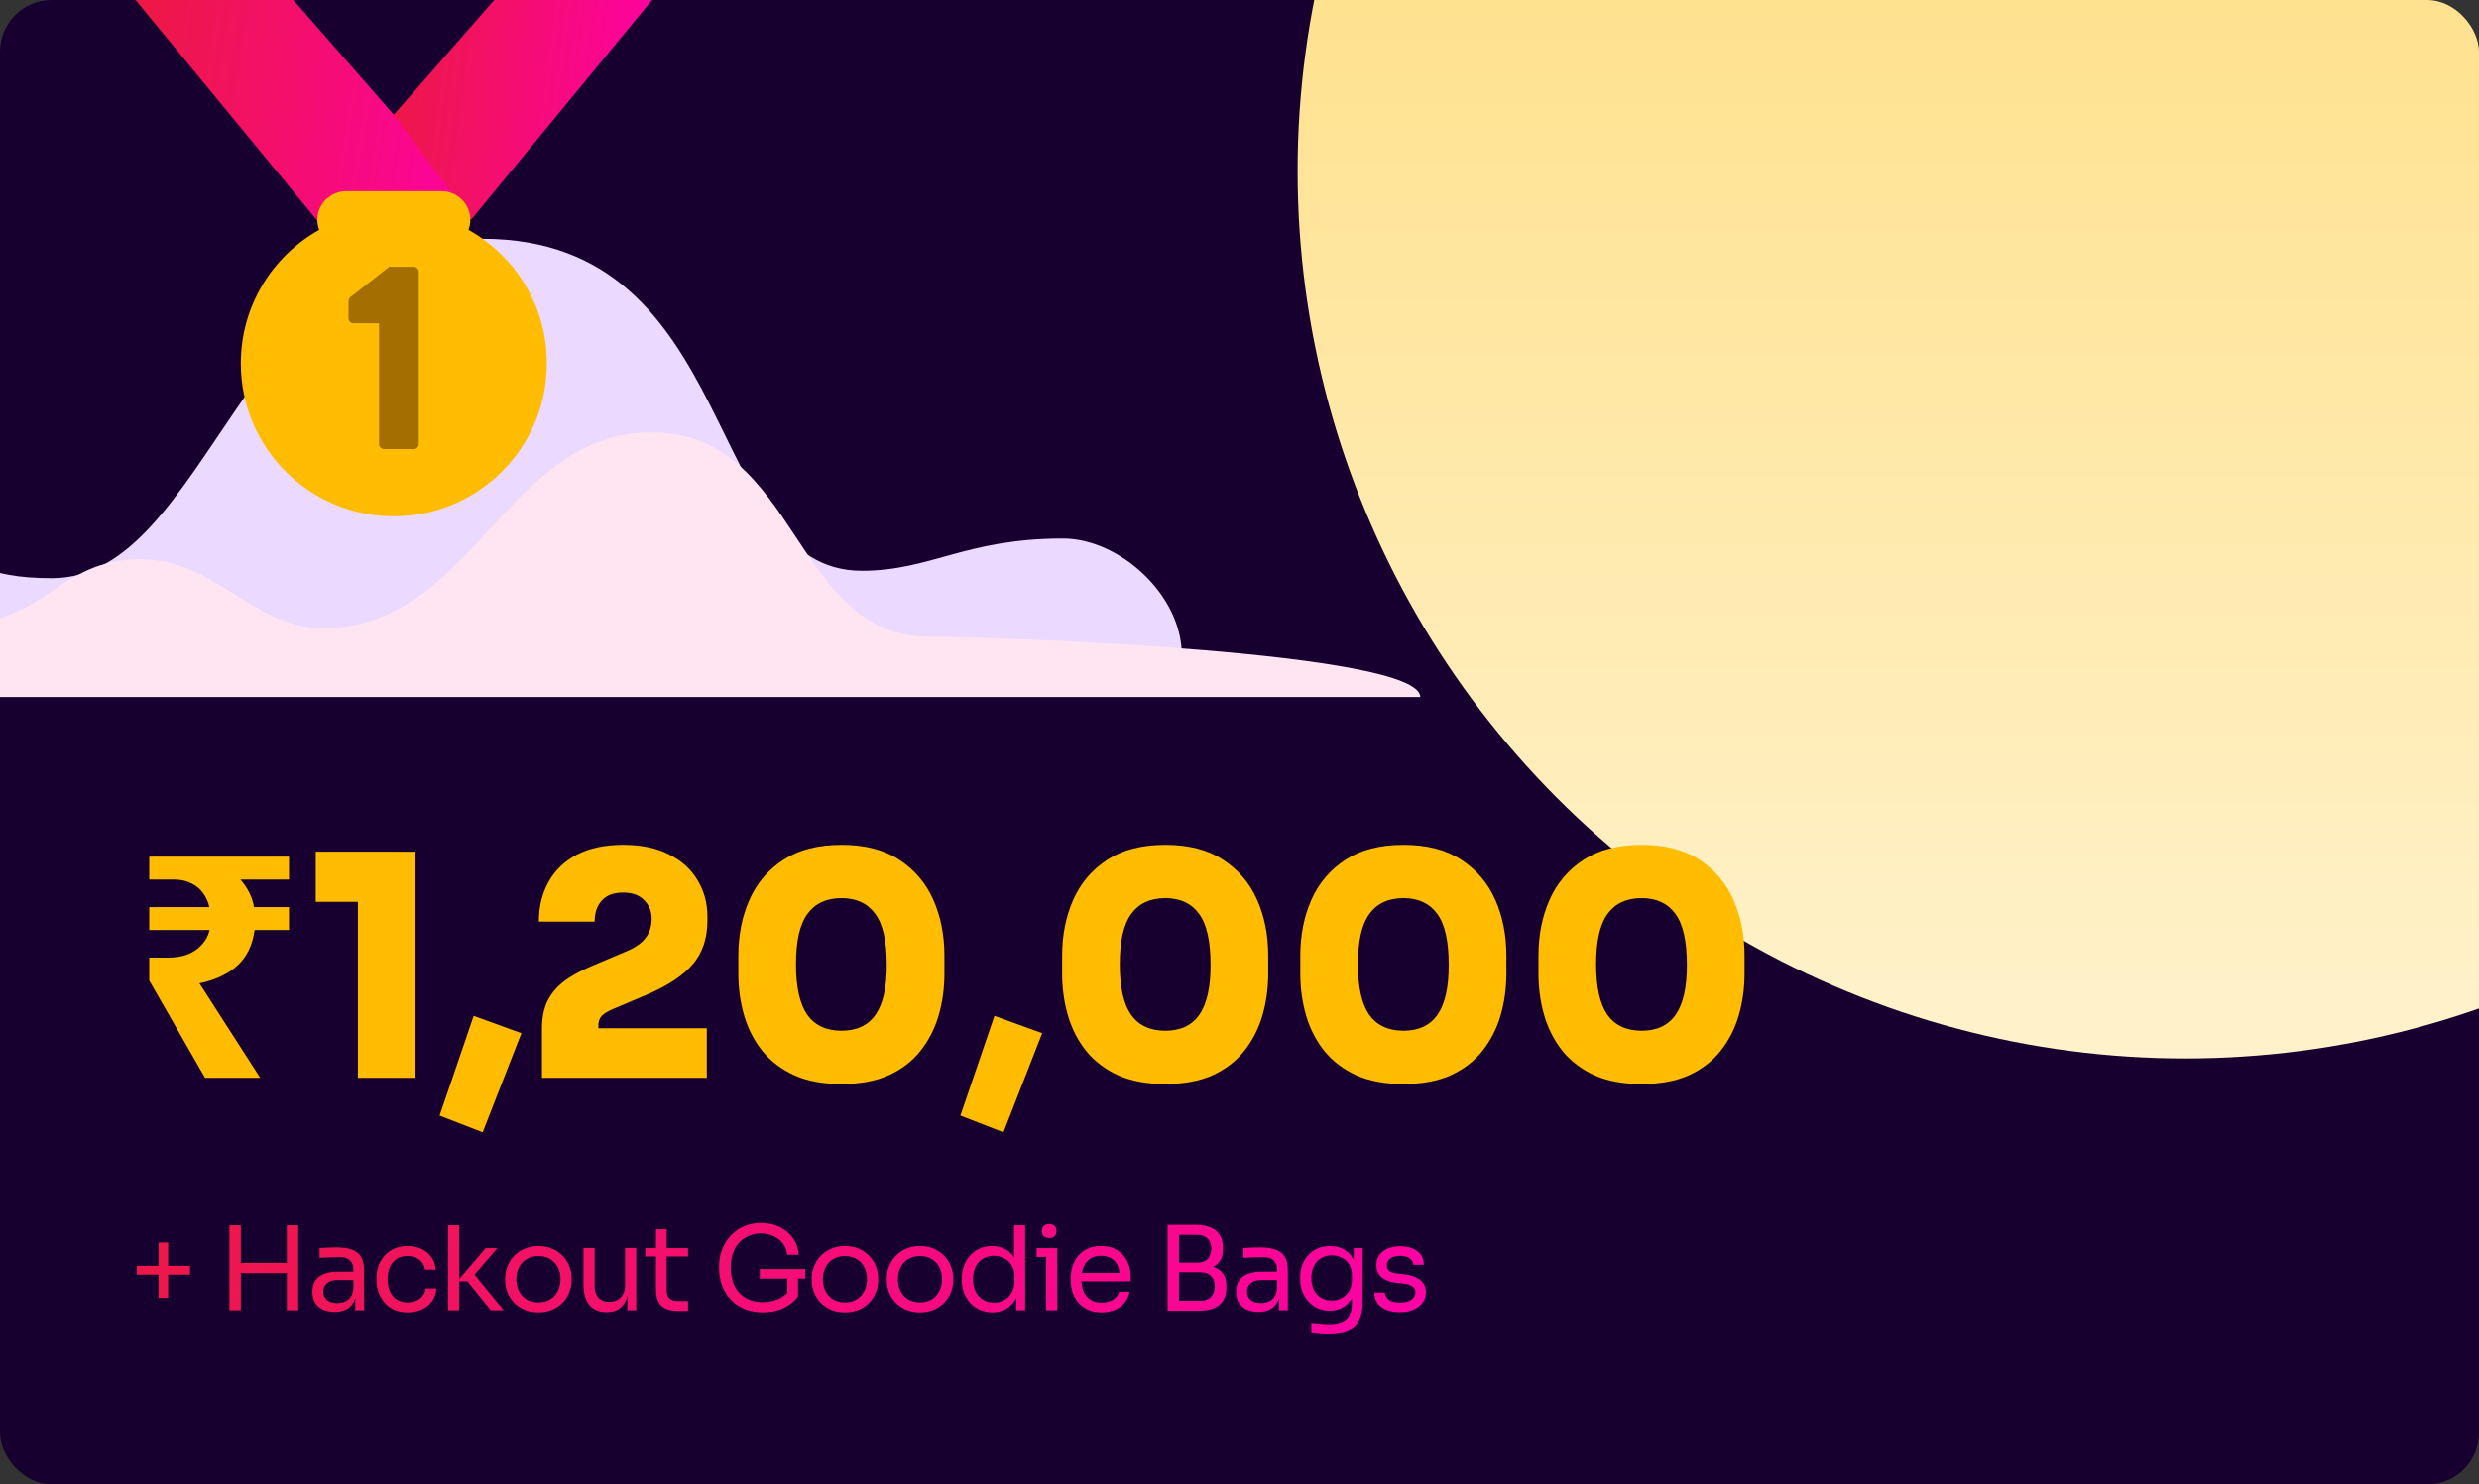
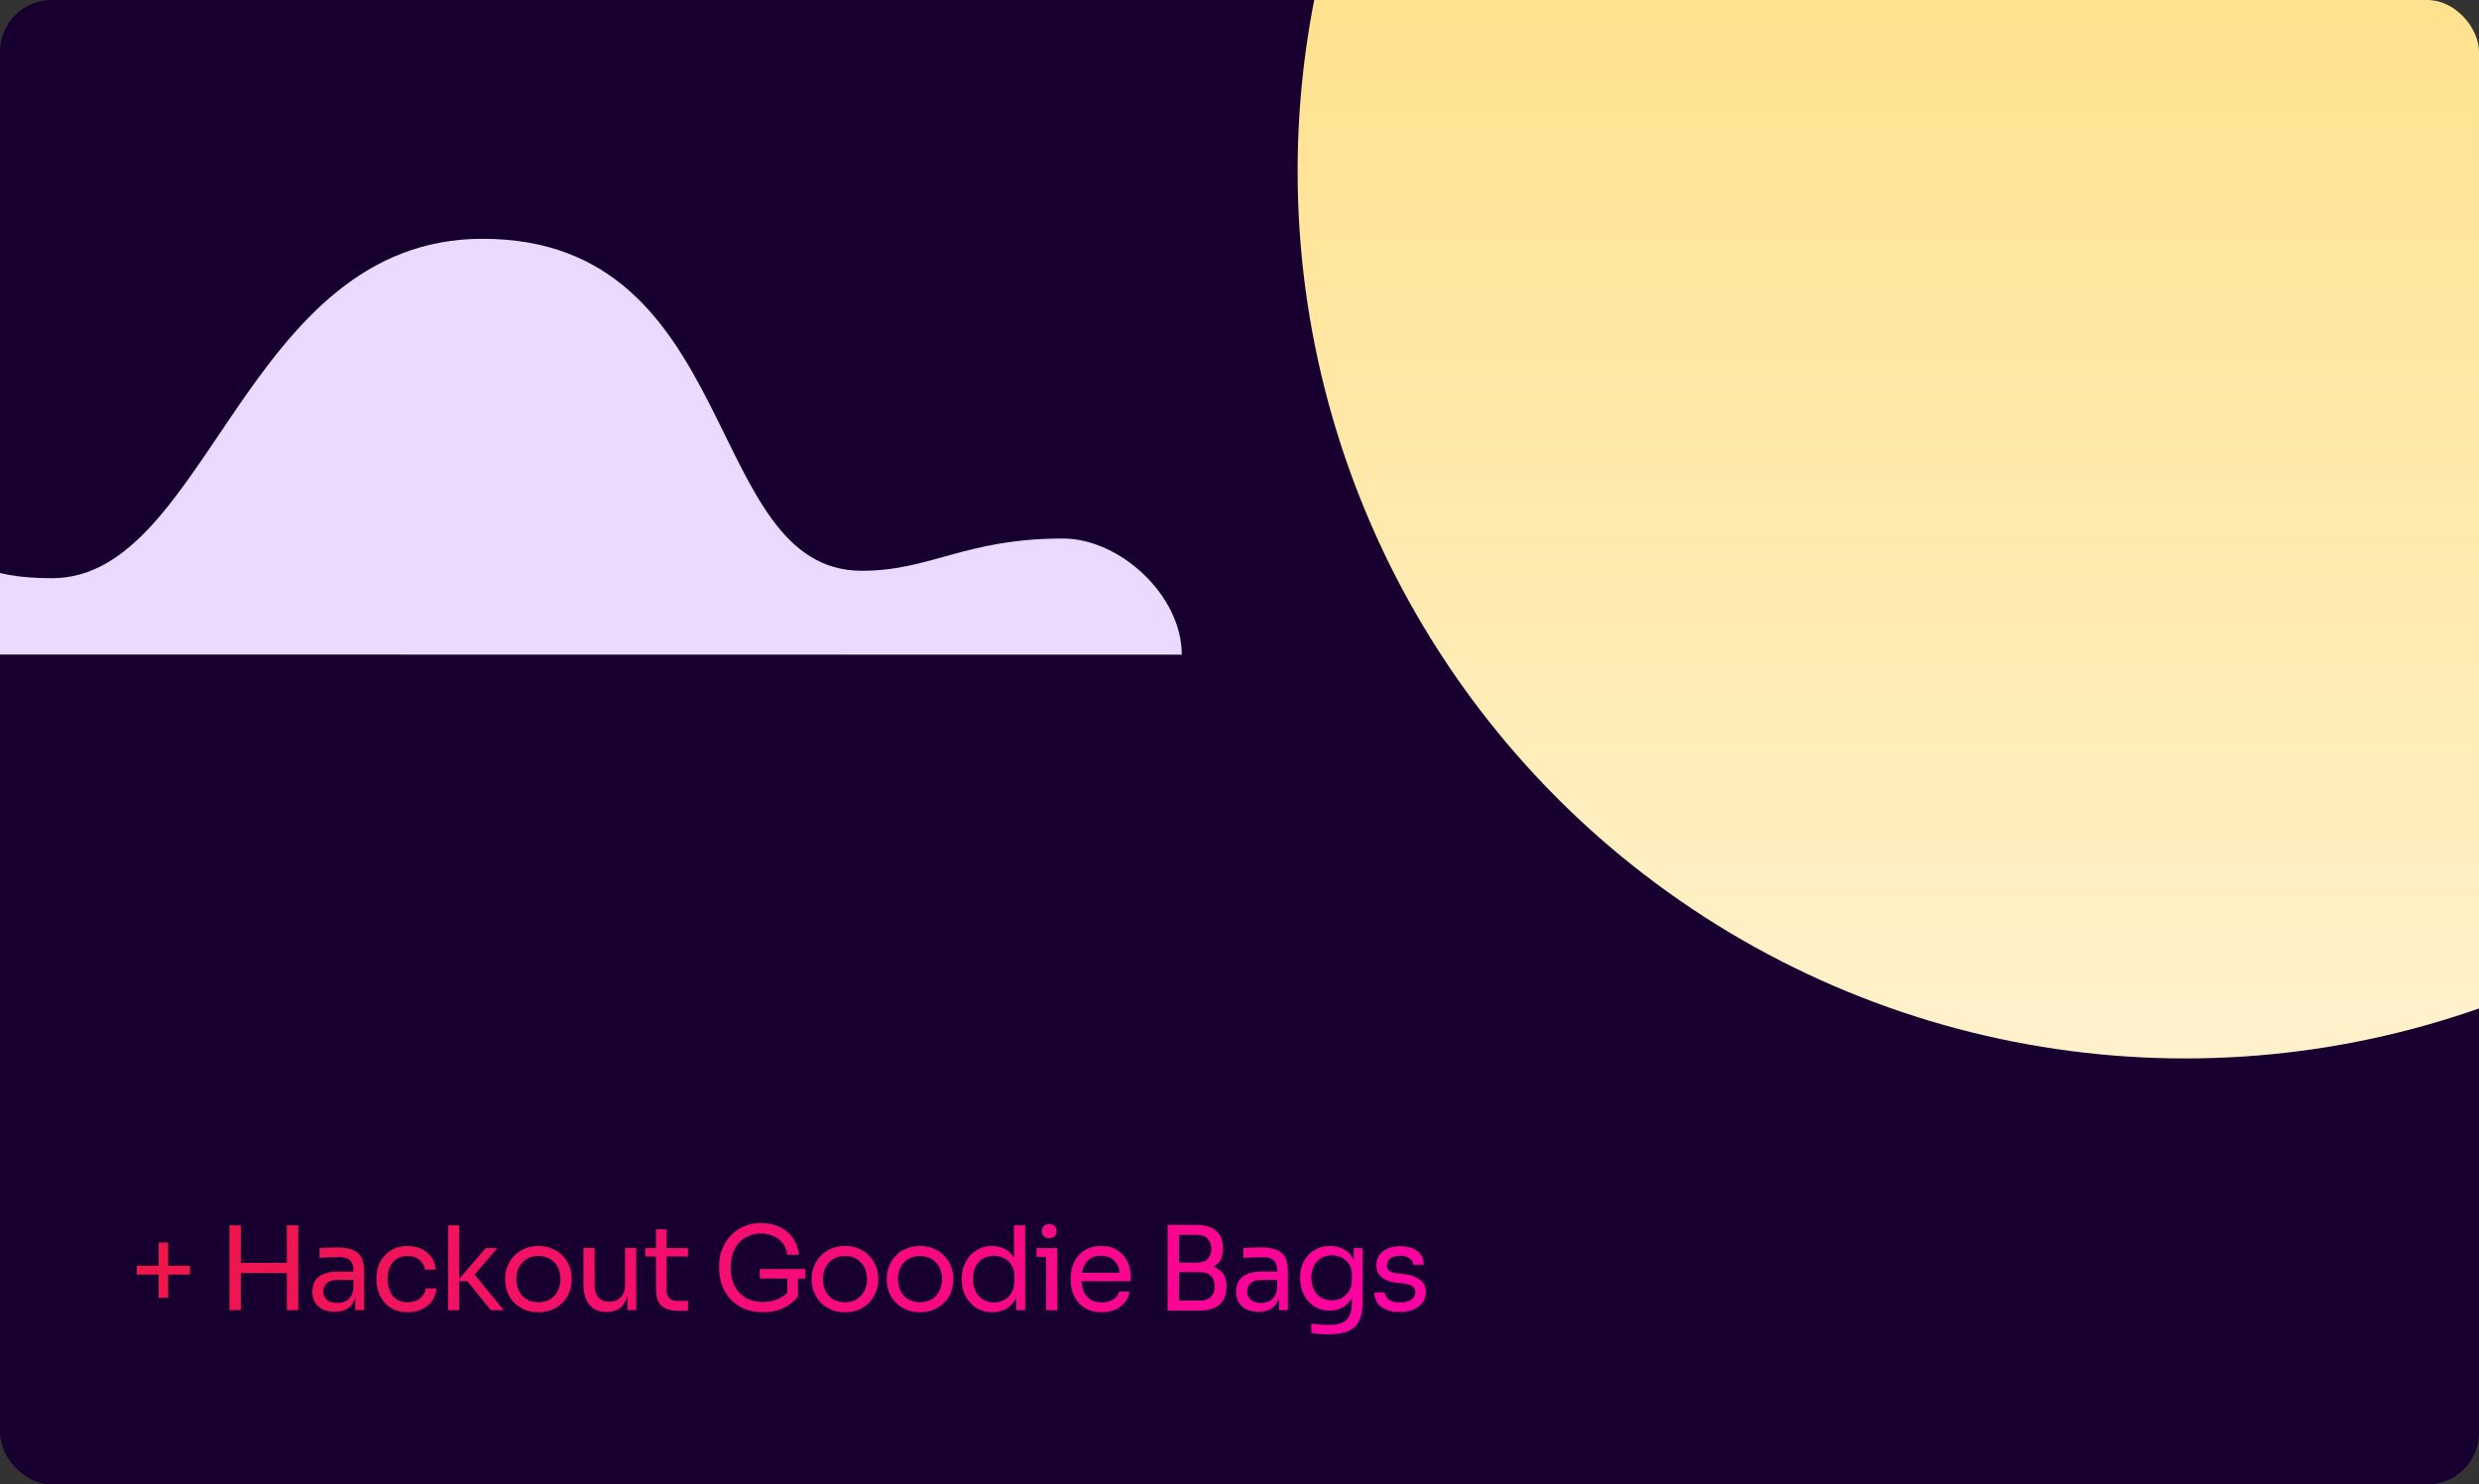
<svg xmlns="http://www.w3.org/2000/svg" width="384" height="230" viewBox="0 0 384 230" fill="none">
  <rect x="0" y="0" width="384" height="230" fill="#333333" stroke="none" />
  <g clip-path="url(#clip0_2527_426)">
    <rect width="384" height="230" rx="8" fill="#17002F" />
    <g style="mix-blend-mode:soft-light">
      <circle cx="338.5" cy="26.5" r="137.5" fill="url(#paint0_linear_2527_426)" />
    </g>
    <g style="mix-blend-mode:soft-light">
      <path d="M-85 101.4C-85 92.19 -53.64 77.78 -36.49 77.78C-2.66 77.78 -13.22 89.59 8.06 89.59C32.31 89.59 37.85 37 74.75 37C115.08 37 108.75 88.44 133.5 88.44C144.16 88.44 149.5 83.44 164.65 83.44C173.44 83.44 183.06 92.22 183.06 101.44L-85 101.4Z" fill="#ECD9FF" />
    </g>
    <g style="mix-blend-mode:soft-light" clip-path="url(#clip1_2527_426)">
-       <path d="M-36 108C-36 98.922 -16.189 96.998 -8.358 96.998C7.522 96.998 8.573 86.663 21.759 86.663C33.351 86.663 39.249 97.334 50.041 97.334C73.204 97.334 78.362 67 100.895 67C123.823 67 122.651 98.667 143.985 98.667C154.832 98.667 220 100.995 220 108.006L-36 108Z" fill="#FFE5F2" />
-     </g>
+       </g>
    <path d="M24.572 201.092V192.524H26.048V201.092H24.572ZM21.188 197.492V196.124H29.432V197.492H21.188ZM44.433 203V189.86H46.197V203H44.433ZM35.541 203V189.86H37.305V203H35.541ZM36.945 197.258V195.674H44.793V197.258H36.945ZM55.03 203V200.12H54.742V196.79C54.742 196.13 54.568 195.632 54.22 195.296C53.884 194.96 53.386 194.792 52.726 194.792C52.354 194.792 51.97 194.798 51.574 194.81C51.178 194.822 50.8 194.834 50.44 194.846C50.08 194.858 49.768 194.876 49.504 194.9V193.388C49.768 193.364 50.044 193.346 50.332 193.334C50.632 193.31 50.938 193.298 51.25 193.298C51.562 193.286 51.862 193.28 52.15 193.28C53.134 193.28 53.938 193.4 54.562 193.64C55.186 193.868 55.648 194.246 55.948 194.774C56.248 195.302 56.398 196.016 56.398 196.916V203H55.03ZM51.88 203.252C51.16 203.252 50.536 203.132 50.008 202.892C49.492 202.64 49.09 202.28 48.802 201.812C48.526 201.344 48.388 200.78 48.388 200.12C48.388 199.436 48.538 198.866 48.838 198.41C49.15 197.954 49.6 197.612 50.188 197.384C50.776 197.144 51.484 197.024 52.312 197.024H54.922V198.32H52.24C51.544 198.32 51.01 198.488 50.638 198.824C50.266 199.16 50.08 199.592 50.08 200.12C50.08 200.648 50.266 201.074 50.638 201.398C51.01 201.722 51.544 201.884 52.24 201.884C52.648 201.884 53.038 201.812 53.41 201.668C53.782 201.512 54.088 201.26 54.328 200.912C54.58 200.552 54.718 200.06 54.742 199.436L55.21 200.12C55.15 200.804 54.982 201.38 54.706 201.848C54.442 202.304 54.07 202.652 53.59 202.892C53.122 203.132 52.552 203.252 51.88 203.252ZM63.151 203.324C62.323 203.324 61.603 203.18 60.991 202.892C60.391 202.604 59.893 202.22 59.497 201.74C59.101 201.248 58.801 200.708 58.597 200.12C58.405 199.532 58.309 198.944 58.309 198.356V198.032C58.309 197.42 58.405 196.82 58.597 196.232C58.801 195.644 59.101 195.116 59.497 194.648C59.905 194.168 60.409 193.784 61.009 193.496C61.609 193.208 62.311 193.064 63.115 193.064C63.919 193.064 64.639 193.214 65.275 193.514C65.923 193.814 66.439 194.24 66.823 194.792C67.219 195.332 67.441 195.974 67.489 196.718H65.833C65.749 196.118 65.473 195.62 65.005 195.224C64.537 194.816 63.907 194.612 63.115 194.612C62.431 194.612 61.861 194.768 61.405 195.08C60.949 195.392 60.607 195.818 60.379 196.358C60.151 196.898 60.037 197.51 60.037 198.194C60.037 198.854 60.151 199.46 60.379 200.012C60.607 200.552 60.949 200.984 61.405 201.308C61.873 201.62 62.455 201.776 63.151 201.776C63.691 201.776 64.159 201.68 64.555 201.488C64.951 201.296 65.269 201.038 65.509 200.714C65.749 200.39 65.893 200.024 65.941 199.616H67.597C67.561 200.372 67.339 201.026 66.931 201.578C66.535 202.13 66.007 202.562 65.347 202.874C64.699 203.174 63.967 203.324 63.151 203.324ZM76.029 203L72.411 198.518H70.827L75.237 193.388H77.055L73.059 198.014L73.185 197.096L78.027 203H76.029ZM69.405 203V189.86H71.133V203H69.405ZM83.401 203.324C82.561 203.324 81.823 203.18 81.187 202.892C80.551 202.604 80.011 202.226 79.567 201.758C79.135 201.278 78.805 200.744 78.577 200.156C78.361 199.568 78.253 198.968 78.253 198.356V198.032C78.253 197.42 78.367 196.82 78.595 196.232C78.823 195.632 79.159 195.098 79.603 194.63C80.047 194.15 80.587 193.772 81.223 193.496C81.859 193.208 82.585 193.064 83.401 193.064C84.217 193.064 84.943 193.208 85.579 193.496C86.215 193.772 86.755 194.15 87.199 194.63C87.643 195.098 87.979 195.632 88.207 196.232C88.435 196.82 88.549 197.42 88.549 198.032V198.356C88.549 198.968 88.435 199.568 88.207 200.156C87.991 200.744 87.661 201.278 87.217 201.758C86.785 202.226 86.251 202.604 85.615 202.892C84.979 203.18 84.241 203.324 83.401 203.324ZM83.401 201.776C84.121 201.776 84.733 201.62 85.237 201.308C85.753 200.984 86.143 200.552 86.407 200.012C86.683 199.472 86.821 198.866 86.821 198.194C86.821 197.51 86.683 196.898 86.407 196.358C86.131 195.818 85.735 195.392 85.219 195.08C84.715 194.768 84.109 194.612 83.401 194.612C82.705 194.612 82.099 194.768 81.583 195.08C81.067 195.392 80.671 195.818 80.395 196.358C80.119 196.898 79.981 197.51 79.981 198.194C79.981 198.866 80.113 199.472 80.377 200.012C80.653 200.552 81.043 200.984 81.547 201.308C82.063 201.62 82.681 201.776 83.401 201.776ZM93.927 203.288C92.787 203.288 91.911 202.916 91.299 202.172C90.687 201.428 90.381 200.354 90.381 198.95V193.37H92.109V199.292C92.109 200.048 92.313 200.642 92.721 201.074C93.129 201.494 93.681 201.704 94.377 201.704C95.097 201.704 95.685 201.476 96.141 201.02C96.597 200.552 96.825 199.916 96.825 199.112V193.37H98.553V203H97.185V198.878H97.401C97.401 199.826 97.275 200.63 97.023 201.29C96.771 201.938 96.393 202.436 95.889 202.784C95.397 203.12 94.767 203.288 93.999 203.288H93.927ZM105.103 203.108C104.383 203.108 103.759 203.006 103.231 202.802C102.715 202.598 102.313 202.25 102.025 201.758C101.749 201.254 101.611 200.576 101.611 199.724V190.472H103.267V199.94C103.267 200.456 103.405 200.858 103.681 201.146C103.969 201.422 104.371 201.56 104.887 201.56H106.579V203.108H105.103ZM99.955 194.684V193.388H106.579V194.684H99.955ZM118.159 203.324C117.139 203.324 116.215 203.156 115.387 202.82C114.559 202.484 113.845 202.01 113.245 201.398C112.657 200.786 112.201 200.066 111.877 199.238C111.553 198.398 111.391 197.486 111.391 196.502V196.106C111.391 195.266 111.535 194.456 111.823 193.676C112.123 192.884 112.549 192.176 113.101 191.552C113.665 190.916 114.349 190.418 115.153 190.058C115.957 189.686 116.863 189.5 117.871 189.5C118.963 189.5 119.935 189.71 120.787 190.13C121.639 190.538 122.323 191.114 122.839 191.858C123.355 192.59 123.655 193.442 123.739 194.414H121.939C121.855 193.682 121.615 193.076 121.219 192.596C120.823 192.104 120.331 191.738 119.743 191.498C119.167 191.246 118.543 191.12 117.871 191.12C117.187 191.12 116.557 191.246 115.981 191.498C115.405 191.738 114.907 192.086 114.487 192.542C114.079 192.998 113.761 193.544 113.533 194.18C113.305 194.816 113.191 195.53 113.191 196.322C113.191 197.222 113.311 198.014 113.551 198.698C113.803 199.37 114.151 199.934 114.595 200.39C115.039 200.834 115.561 201.17 116.161 201.398C116.773 201.626 117.439 201.74 118.159 201.74C119.179 201.74 120.073 201.536 120.841 201.128C121.621 200.708 122.209 200.168 122.605 199.508L121.957 201.65V197.744H123.613V200.876C123.025 201.644 122.269 202.244 121.345 202.676C120.421 203.108 119.359 203.324 118.159 203.324ZM117.691 198.104V196.628H124.729V198.104H117.691ZM130.886 203.324C130.046 203.324 129.308 203.18 128.672 202.892C128.036 202.604 127.496 202.226 127.052 201.758C126.62 201.278 126.29 200.744 126.062 200.156C125.846 199.568 125.738 198.968 125.738 198.356V198.032C125.738 197.42 125.852 196.82 126.08 196.232C126.308 195.632 126.644 195.098 127.088 194.63C127.532 194.15 128.072 193.772 128.708 193.496C129.344 193.208 130.07 193.064 130.886 193.064C131.702 193.064 132.428 193.208 133.064 193.496C133.7 193.772 134.24 194.15 134.684 194.63C135.128 195.098 135.464 195.632 135.692 196.232C135.92 196.82 136.034 197.42 136.034 198.032V198.356C136.034 198.968 135.92 199.568 135.692 200.156C135.476 200.744 135.146 201.278 134.702 201.758C134.27 202.226 133.736 202.604 133.1 202.892C132.464 203.18 131.726 203.324 130.886 203.324ZM130.886 201.776C131.606 201.776 132.218 201.62 132.722 201.308C133.238 200.984 133.628 200.552 133.892 200.012C134.168 199.472 134.306 198.866 134.306 198.194C134.306 197.51 134.168 196.898 133.892 196.358C133.616 195.818 133.22 195.392 132.704 195.08C132.2 194.768 131.594 194.612 130.886 194.612C130.19 194.612 129.584 194.768 129.068 195.08C128.552 195.392 128.156 195.818 127.88 196.358C127.604 196.898 127.466 197.51 127.466 198.194C127.466 198.866 127.598 199.472 127.862 200.012C128.138 200.552 128.528 200.984 129.032 201.308C129.548 201.62 130.166 201.776 130.886 201.776ZM142.51 203.324C141.67 203.324 140.932 203.18 140.296 202.892C139.66 202.604 139.12 202.226 138.676 201.758C138.244 201.278 137.914 200.744 137.686 200.156C137.47 199.568 137.362 198.968 137.362 198.356V198.032C137.362 197.42 137.476 196.82 137.704 196.232C137.932 195.632 138.268 195.098 138.712 194.63C139.156 194.15 139.696 193.772 140.332 193.496C140.968 193.208 141.694 193.064 142.51 193.064C143.326 193.064 144.052 193.208 144.688 193.496C145.324 193.772 145.864 194.15 146.308 194.63C146.752 195.098 147.088 195.632 147.316 196.232C147.544 196.82 147.658 197.42 147.658 198.032V198.356C147.658 198.968 147.544 199.568 147.316 200.156C147.1 200.744 146.77 201.278 146.326 201.758C145.894 202.226 145.36 202.604 144.724 202.892C144.088 203.18 143.35 203.324 142.51 203.324ZM142.51 201.776C143.23 201.776 143.842 201.62 144.346 201.308C144.862 200.984 145.252 200.552 145.516 200.012C145.792 199.472 145.93 198.866 145.93 198.194C145.93 197.51 145.792 196.898 145.516 196.358C145.24 195.818 144.844 195.392 144.328 195.08C143.824 194.768 143.218 194.612 142.51 194.612C141.814 194.612 141.208 194.768 140.692 195.08C140.176 195.392 139.78 195.818 139.504 196.358C139.228 196.898 139.09 197.51 139.09 198.194C139.09 198.866 139.222 199.472 139.486 200.012C139.762 200.552 140.152 200.984 140.656 201.308C141.172 201.62 141.79 201.776 142.51 201.776ZM153.72 203.324C153.036 203.324 152.406 203.198 151.83 202.946C151.254 202.694 150.75 202.34 150.318 201.884C149.898 201.428 149.568 200.9 149.328 200.3C149.1 199.7 148.986 199.052 148.986 198.356V198.032C148.986 197.348 149.1 196.706 149.328 196.106C149.556 195.506 149.874 194.978 150.282 194.522C150.702 194.066 151.194 193.712 151.758 193.46C152.334 193.196 152.97 193.064 153.666 193.064C154.398 193.064 155.064 193.22 155.664 193.532C156.264 193.832 156.756 194.306 157.14 194.954C157.524 195.602 157.74 196.442 157.788 197.474L157.068 196.322V189.86H158.796V203H157.428V198.734H157.932C157.884 199.826 157.656 200.714 157.248 201.398C156.84 202.07 156.324 202.562 155.7 202.874C155.088 203.174 154.428 203.324 153.72 203.324ZM153.954 201.812C154.542 201.812 155.076 201.68 155.556 201.416C156.036 201.152 156.42 200.774 156.708 200.282C156.996 199.778 157.14 199.19 157.14 198.518V197.69C157.14 197.03 156.99 196.472 156.69 196.016C156.402 195.548 156.012 195.194 155.52 194.954C155.04 194.702 154.512 194.576 153.936 194.576C153.3 194.576 152.736 194.726 152.244 195.026C151.764 195.326 151.386 195.746 151.11 196.286C150.846 196.826 150.714 197.462 150.714 198.194C150.714 198.926 150.852 199.568 151.128 200.12C151.404 200.66 151.788 201.08 152.28 201.38C152.772 201.668 153.33 201.812 153.954 201.812ZM162.044 203V193.388H163.772V203H162.044ZM160.568 194.756V193.388H163.772V194.756H160.568ZM162.53 191.84C162.146 191.84 161.858 191.738 161.666 191.534C161.486 191.33 161.396 191.072 161.396 190.76C161.396 190.448 161.486 190.19 161.666 189.986C161.858 189.782 162.146 189.68 162.53 189.68C162.914 189.68 163.196 189.782 163.376 189.986C163.568 190.19 163.664 190.448 163.664 190.76C163.664 191.072 163.568 191.33 163.376 191.534C163.196 191.738 162.914 191.84 162.53 191.84ZM170.66 203.324C169.82 203.324 169.094 203.18 168.482 202.892C167.87 202.604 167.372 202.226 166.988 201.758C166.604 201.278 166.316 200.744 166.124 200.156C165.944 199.568 165.854 198.968 165.854 198.356V198.032C165.854 197.408 165.944 196.802 166.124 196.214C166.316 195.626 166.604 195.098 166.988 194.63C167.372 194.15 167.858 193.772 168.446 193.496C169.046 193.208 169.748 193.064 170.552 193.064C171.596 193.064 172.454 193.292 173.126 193.748C173.81 194.192 174.314 194.768 174.638 195.476C174.974 196.184 175.142 196.94 175.142 197.744V198.518H166.61V197.222H173.882L173.486 197.924C173.486 197.24 173.378 196.652 173.162 196.16C172.946 195.656 172.622 195.266 172.19 194.99C171.758 194.714 171.212 194.576 170.552 194.576C169.868 194.576 169.298 194.732 168.842 195.044C168.398 195.356 168.062 195.782 167.834 196.322C167.618 196.862 167.51 197.486 167.51 198.194C167.51 198.878 167.618 199.496 167.834 200.048C168.062 200.588 168.41 201.02 168.878 201.344C169.346 201.656 169.94 201.812 170.66 201.812C171.416 201.812 172.028 201.644 172.496 201.308C172.976 200.972 173.264 200.582 173.36 200.138H174.98C174.848 200.798 174.584 201.368 174.188 201.848C173.792 202.328 173.294 202.694 172.694 202.946C172.094 203.198 171.416 203.324 170.66 203.324ZM182.267 203.072V201.524H185.939C186.647 201.524 187.193 201.326 187.577 200.93C187.973 200.522 188.171 199.982 188.171 199.31C188.171 198.626 187.979 198.092 187.595 197.708C187.211 197.312 186.659 197.114 185.939 197.114H182.267V195.962H185.687C186.527 195.962 187.265 196.064 187.901 196.268C188.549 196.472 189.053 196.814 189.413 197.294C189.785 197.762 189.971 198.404 189.971 199.22V199.472C189.971 200.24 189.815 200.894 189.503 201.434C189.191 201.962 188.717 202.37 188.081 202.658C187.445 202.934 186.647 203.072 185.687 203.072H182.267ZM180.863 203.072V189.788H182.627V203.072H180.863ZM182.267 196.79V195.638H185.453C186.197 195.638 186.743 195.44 187.091 195.044C187.451 194.636 187.631 194.12 187.631 193.496C187.631 192.86 187.451 192.344 187.091 191.948C186.743 191.54 186.197 191.336 185.453 191.336H182.267V189.788H185.147C186.587 189.788 187.661 190.094 188.369 190.706C189.077 191.306 189.431 192.176 189.431 193.316V193.568C189.431 194.372 189.251 195.014 188.891 195.494C188.531 195.962 188.027 196.298 187.379 196.502C186.743 196.694 185.999 196.79 185.147 196.79H182.267ZM198.119 203V200.12H197.831V196.79C197.831 196.13 197.657 195.632 197.309 195.296C196.973 194.96 196.475 194.792 195.815 194.792C195.443 194.792 195.059 194.798 194.663 194.81C194.267 194.822 193.889 194.834 193.529 194.846C193.169 194.858 192.857 194.876 192.593 194.9V193.388C192.857 193.364 193.133 193.346 193.421 193.334C193.721 193.31 194.027 193.298 194.339 193.298C194.651 193.286 194.951 193.28 195.239 193.28C196.223 193.28 197.027 193.4 197.651 193.64C198.275 193.868 198.737 194.246 199.037 194.774C199.337 195.302 199.487 196.016 199.487 196.916V203H198.119ZM194.969 203.252C194.249 203.252 193.625 203.132 193.097 202.892C192.581 202.64 192.179 202.28 191.891 201.812C191.615 201.344 191.477 200.78 191.477 200.12C191.477 199.436 191.627 198.866 191.927 198.41C192.239 197.954 192.689 197.612 193.277 197.384C193.865 197.144 194.573 197.024 195.401 197.024H198.011V198.32H195.329C194.633 198.32 194.099 198.488 193.727 198.824C193.355 199.16 193.169 199.592 193.169 200.12C193.169 200.648 193.355 201.074 193.727 201.398C194.099 201.722 194.633 201.884 195.329 201.884C195.737 201.884 196.127 201.812 196.499 201.668C196.871 201.512 197.177 201.26 197.417 200.912C197.669 200.552 197.807 200.06 197.831 199.436L198.299 200.12C198.239 200.804 198.071 201.38 197.795 201.848C197.531 202.304 197.159 202.652 196.679 202.892C196.211 203.132 195.641 203.252 194.969 203.252ZM205.755 206.744C205.311 206.744 204.861 206.726 204.405 206.69C203.961 206.654 203.535 206.606 203.127 206.546V205.088C203.559 205.148 204.009 205.196 204.477 205.232C204.957 205.28 205.407 205.304 205.827 205.304C206.703 205.304 207.399 205.184 207.915 204.944C208.443 204.716 208.821 204.35 209.049 203.846C209.289 203.354 209.409 202.718 209.409 201.938V200.102L209.985 198.734C209.949 199.706 209.745 200.516 209.373 201.164C209.001 201.8 208.515 202.28 207.915 202.604C207.327 202.916 206.673 203.072 205.953 203.072C205.281 203.072 204.663 202.946 204.099 202.694C203.547 202.43 203.067 202.07 202.659 201.614C202.263 201.158 201.951 200.636 201.723 200.048C201.507 199.448 201.399 198.818 201.399 198.158V197.834C201.399 197.162 201.513 196.538 201.741 195.962C201.969 195.374 202.287 194.864 202.695 194.432C203.103 194 203.589 193.664 204.153 193.424C204.729 193.184 205.359 193.064 206.043 193.064C206.847 193.064 207.555 193.238 208.167 193.586C208.779 193.922 209.259 194.42 209.607 195.08C209.967 195.728 210.165 196.526 210.201 197.474L209.697 197.492V193.388H211.065V201.866C211.065 203.018 210.885 203.948 210.525 204.656C210.177 205.376 209.613 205.904 208.833 206.24C208.065 206.576 207.039 206.744 205.755 206.744ZM206.277 201.488C206.853 201.488 207.375 201.362 207.843 201.11C208.323 200.858 208.701 200.498 208.977 200.03C209.265 199.55 209.409 198.98 209.409 198.32V197.492C209.409 196.844 209.259 196.298 208.959 195.854C208.671 195.41 208.293 195.074 207.825 194.846C207.357 194.618 206.847 194.504 206.295 194.504C205.671 194.504 205.119 194.648 204.639 194.936C204.159 195.224 203.787 195.632 203.523 196.16C203.259 196.676 203.127 197.288 203.127 197.996C203.127 198.704 203.259 199.322 203.523 199.85C203.799 200.378 204.171 200.786 204.639 201.074C205.119 201.35 205.665 201.488 206.277 201.488ZM216.875 203.288C215.615 203.288 214.637 203.018 213.941 202.478C213.257 201.938 212.903 201.2 212.879 200.264H214.499C214.523 200.636 214.709 200.99 215.057 201.326C215.417 201.65 216.023 201.812 216.875 201.812C217.643 201.812 218.231 201.662 218.639 201.362C219.047 201.05 219.251 200.672 219.251 200.228C219.251 199.832 219.101 199.526 218.801 199.31C218.501 199.082 218.015 198.932 217.343 198.86L216.299 198.752C215.387 198.656 214.643 198.386 214.067 197.942C213.491 197.486 213.203 196.85 213.203 196.034C213.203 195.422 213.359 194.9 213.671 194.468C213.983 194.024 214.415 193.688 214.967 193.46C215.519 193.22 216.155 193.1 216.875 193.1C217.955 193.1 218.831 193.34 219.503 193.82C220.175 194.3 220.523 195.014 220.547 195.962H218.927C218.915 195.578 218.735 195.254 218.387 194.99C218.051 194.714 217.547 194.576 216.875 194.576C216.203 194.576 215.693 194.714 215.345 194.99C214.997 195.266 214.823 195.614 214.823 196.034C214.823 196.394 214.943 196.682 215.183 196.898C215.435 197.114 215.843 197.252 216.407 197.312L217.451 197.42C218.483 197.528 219.311 197.816 219.935 198.284C220.559 198.74 220.871 199.388 220.871 200.228C220.871 200.828 220.697 201.362 220.349 201.83C220.013 202.286 219.545 202.646 218.945 202.91C218.345 203.162 217.655 203.288 216.875 203.288Z" fill="url(#paint1_linear_2527_426)" />
-     <path d="M31.76 167L23.12 151.928V148.376H26C27.152 148.376 28.16 148.216 29.024 147.896C29.92 147.544 30.656 147.048 31.232 146.408C31.84 145.768 32.256 145 32.48 144.104H23.12V140.552H32.432C32.24 139.72 31.904 138.984 31.424 138.344C30.976 137.704 30.368 137.208 29.6 136.856C28.864 136.472 27.968 136.28 26.912 136.28H23.12V132.728H44.768V136.28H37.232C37.776 136.888 38.224 137.544 38.576 138.248C38.96 138.952 39.216 139.72 39.344 140.552H44.768V144.104H39.44C39.12 146.472 38.208 148.328 36.704 149.672C35.2 150.984 33.264 151.88 30.896 152.36L40.304 167H31.76ZM55.437 167V138.104L57.549 139.736H48.909V131.96H64.365V167H55.437ZM74.766 175.448L68.094 172.856L73.374 157.4L80.766 160.088L74.766 175.448ZM83.951 167V159.32C83.951 157.784 84.207 156.44 84.719 155.288C85.263 154.104 86.095 153.064 87.215 152.168C88.367 151.272 89.855 150.44 91.679 149.672L97.007 147.416C98.383 146.84 99.375 146.152 99.983 145.352C100.623 144.552 100.943 143.544 100.943 142.328C100.943 141.208 100.559 140.264 99.791 139.496C99.055 138.696 97.967 138.296 96.527 138.296C95.055 138.296 93.951 138.712 93.215 139.544C92.479 140.344 92.111 141.432 92.111 142.808H83.471C83.471 140.504 83.967 138.456 84.959 136.664C85.951 134.872 87.407 133.464 89.327 132.44C91.279 131.416 93.679 130.904 96.527 130.904C99.343 130.904 101.711 131.4 103.631 132.392C105.583 133.352 107.055 134.68 108.047 136.376C109.071 138.04 109.583 139.928 109.583 142.04V142.616C109.583 145.336 108.847 147.576 107.375 149.336C105.903 151.096 103.535 152.68 100.271 154.088L94.943 156.344C94.175 156.664 93.599 157.016 93.215 157.4C92.863 157.784 92.687 158.296 92.687 158.936V160.664L90.623 159.32H109.487V167H83.951ZM130.355 167.96C127.507 167.96 125.075 167.512 123.059 166.616C121.043 165.688 119.395 164.44 118.115 162.872C116.835 161.272 115.891 159.448 115.283 157.4C114.675 155.32 114.371 153.144 114.371 150.872V148.088C114.371 144.888 114.947 141.992 116.099 139.4C117.251 136.808 119.011 134.744 121.379 133.208C123.747 131.672 126.739 130.904 130.355 130.904C133.971 130.904 136.947 131.672 139.283 133.208C141.651 134.744 143.411 136.808 144.563 139.4C145.715 141.992 146.291 144.888 146.291 148.088V150.872C146.291 153.144 145.987 155.32 145.379 157.4C144.771 159.448 143.827 161.272 142.547 162.872C141.299 164.44 139.667 165.688 137.651 166.616C135.635 167.512 133.203 167.96 130.355 167.96ZM130.355 159.704C132.723 159.704 134.483 158.872 135.635 157.208C136.787 155.544 137.363 152.984 137.363 149.528C137.363 145.848 136.771 143.208 135.587 141.608C134.403 139.976 132.659 139.16 130.355 139.16C128.019 139.16 126.259 139.976 125.075 141.608C123.891 143.208 123.299 145.816 123.299 149.432C123.299 152.92 123.875 155.512 125.027 157.208C126.211 158.872 127.987 159.704 130.355 159.704ZM155.438 175.448L148.766 172.856L154.046 157.4L161.438 160.088L155.438 175.448ZM180.511 167.96C177.663 167.96 175.231 167.512 173.215 166.616C171.199 165.688 169.551 164.44 168.271 162.872C166.991 161.272 166.047 159.448 165.439 157.4C164.831 155.32 164.527 153.144 164.527 150.872V148.088C164.527 144.888 165.103 141.992 166.255 139.4C167.407 136.808 169.167 134.744 171.535 133.208C173.903 131.672 176.895 130.904 180.511 130.904C184.127 130.904 187.103 131.672 189.439 133.208C191.807 134.744 193.567 136.808 194.719 139.4C195.871 141.992 196.447 144.888 196.447 148.088V150.872C196.447 153.144 196.143 155.32 195.535 157.4C194.927 159.448 193.983 161.272 192.703 162.872C191.455 164.44 189.823 165.688 187.807 166.616C185.791 167.512 183.359 167.96 180.511 167.96ZM180.511 159.704C182.879 159.704 184.639 158.872 185.791 157.208C186.943 155.544 187.519 152.984 187.519 149.528C187.519 145.848 186.927 143.208 185.743 141.608C184.559 139.976 182.815 139.16 180.511 139.16C178.175 139.16 176.415 139.976 175.231 141.608C174.047 143.208 173.455 145.816 173.455 149.432C173.455 152.92 174.031 155.512 175.183 157.208C176.367 158.872 178.143 159.704 180.511 159.704ZM217.402 167.96C214.554 167.96 212.122 167.512 210.106 166.616C208.09 165.688 206.442 164.44 205.162 162.872C203.882 161.272 202.938 159.448 202.33 157.4C201.722 155.32 201.418 153.144 201.418 150.872V148.088C201.418 144.888 201.994 141.992 203.146 139.4C204.298 136.808 206.058 134.744 208.426 133.208C210.794 131.672 213.786 130.904 217.402 130.904C221.018 130.904 223.994 131.672 226.33 133.208C228.698 134.744 230.458 136.808 231.61 139.4C232.762 141.992 233.338 144.888 233.338 148.088V150.872C233.338 153.144 233.034 155.32 232.426 157.4C231.818 159.448 230.874 161.272 229.594 162.872C228.346 164.44 226.714 165.688 224.698 166.616C222.682 167.512 220.25 167.96 217.402 167.96ZM217.402 159.704C219.77 159.704 221.53 158.872 222.682 157.208C223.834 155.544 224.41 152.984 224.41 149.528C224.41 145.848 223.818 143.208 222.634 141.608C221.45 139.976 219.706 139.16 217.402 139.16C215.066 139.16 213.306 139.976 212.122 141.608C210.938 143.208 210.346 145.816 210.346 149.432C210.346 152.92 210.922 155.512 212.074 157.208C213.258 158.872 215.034 159.704 217.402 159.704ZM254.293 167.96C251.445 167.96 249.013 167.512 246.997 166.616C244.981 165.688 243.333 164.44 242.053 162.872C240.773 161.272 239.829 159.448 239.221 157.4C238.613 155.32 238.309 153.144 238.309 150.872V148.088C238.309 144.888 238.885 141.992 240.037 139.4C241.189 136.808 242.949 134.744 245.317 133.208C247.685 131.672 250.677 130.904 254.293 130.904C257.909 130.904 260.885 131.672 263.221 133.208C265.589 134.744 267.349 136.808 268.501 139.4C269.653 141.992 270.229 144.888 270.229 148.088V150.872C270.229 153.144 269.925 155.32 269.317 157.4C268.709 159.448 267.765 161.272 266.485 162.872C265.237 164.44 263.605 165.688 261.589 166.616C259.573 167.512 257.141 167.96 254.293 167.96ZM254.293 159.704C256.661 159.704 258.421 158.872 259.573 157.208C260.725 155.544 261.301 152.984 261.301 149.528C261.301 145.848 260.709 143.208 259.525 141.608C258.341 139.976 256.597 139.16 254.293 139.16C251.957 139.16 250.197 139.976 249.013 141.608C247.829 143.208 247.237 145.816 247.237 149.432C247.237 152.92 247.813 155.512 248.965 157.208C250.149 158.872 251.925 159.704 254.293 159.704Z" fill="#FFBC00" />
    <g style="mix-blend-mode:plus-lighter" clip-path="url(#clip2_2527_426)">
-       <path d="M61 17.778L45.444 0H21L52.111 37.778L77.713 27.222L61 17.778Z" fill="url(#paint2_linear_2527_426)" />
      <path d="M76.556 0L61 17.778L72.978 34.027L75.704 30.718L101 0H76.556Z" fill="url(#paint3_linear_2527_426)" />
      <path d="M72.567 35.613C72.745 35.131 72.858 34.618 72.858 34.073C72.858 32.895 72.39 31.764 71.556 30.931C70.723 30.097 69.593 29.629 68.414 29.629H53.598C52.419 29.629 51.289 30.097 50.456 30.931C49.622 31.764 49.154 32.895 49.154 34.073C49.154 34.618 49.265 35.131 49.445 35.613C42.205 39.671 37.303 47.407 37.303 56.296C37.3 69.387 47.914 80 61.005 80C74.096 80 84.709 69.387 84.709 56.296C84.709 47.407 79.807 39.671 72.567 35.613V35.613Z" fill="#FFBC00" />
-       <path d="M64.121 41.334H60.296L54.229 46.071C54.088 46.25 54.001 46.466 53.98 46.694V49.311C53.98 49.725 54.314 50.098 54.729 50.098H58.718V68.796C58.718 69.213 59.052 69.585 59.507 69.585H64.121C64.534 69.585 64.867 69.211 64.867 68.796V42.12C64.867 41.707 64.536 41.334 64.121 41.334Z" fill="#A46E00" />
    </g>
  </g>
  <defs>
    <linearGradient id="paint0_linear_2527_426" x1="338.5" y1="-111" x2="338.5" y2="164" gradientUnits="userSpaceOnUse">
      <stop stop-color="#FFD766" />
      <stop offset="1" stop-color="#FFF2CC" />
    </linearGradient>
    <linearGradient id="paint1_linear_2527_426" x1="20" y1="185" x2="136.536" y2="296.958" gradientUnits="userSpaceOnUse">
      <stop stop-color="#EC1943" />
      <stop offset="1" stop-color="#FF00A8" />
    </linearGradient>
    <linearGradient id="paint2_linear_2527_426" x1="21" y1="0" x2="82.265" y2="10.061" gradientUnits="userSpaceOnUse">
      <stop stop-color="#EC1943" />
      <stop offset="1" stop-color="#FF00A8" />
    </linearGradient>
    <linearGradient id="paint3_linear_2527_426" x1="61" y1="0" x2="104.654" y2="5.613" gradientUnits="userSpaceOnUse">
      <stop stop-color="#EC1943" />
      <stop offset="1" stop-color="#FF00A8" />
    </linearGradient>
    <clipPath id="clip0_2527_426">
      <rect width="384" height="230" rx="8" fill="white" />
    </clipPath>
    <clipPath id="clip1_2527_426">
      <rect width="256" height="41" fill="white" transform="translate(-36 67)" />
    </clipPath>
    <clipPath id="clip2_2527_426">
-       <rect width="80" height="80" fill="white" transform="translate(21)" />
-     </clipPath>
+       </clipPath>
  </defs>
</svg>